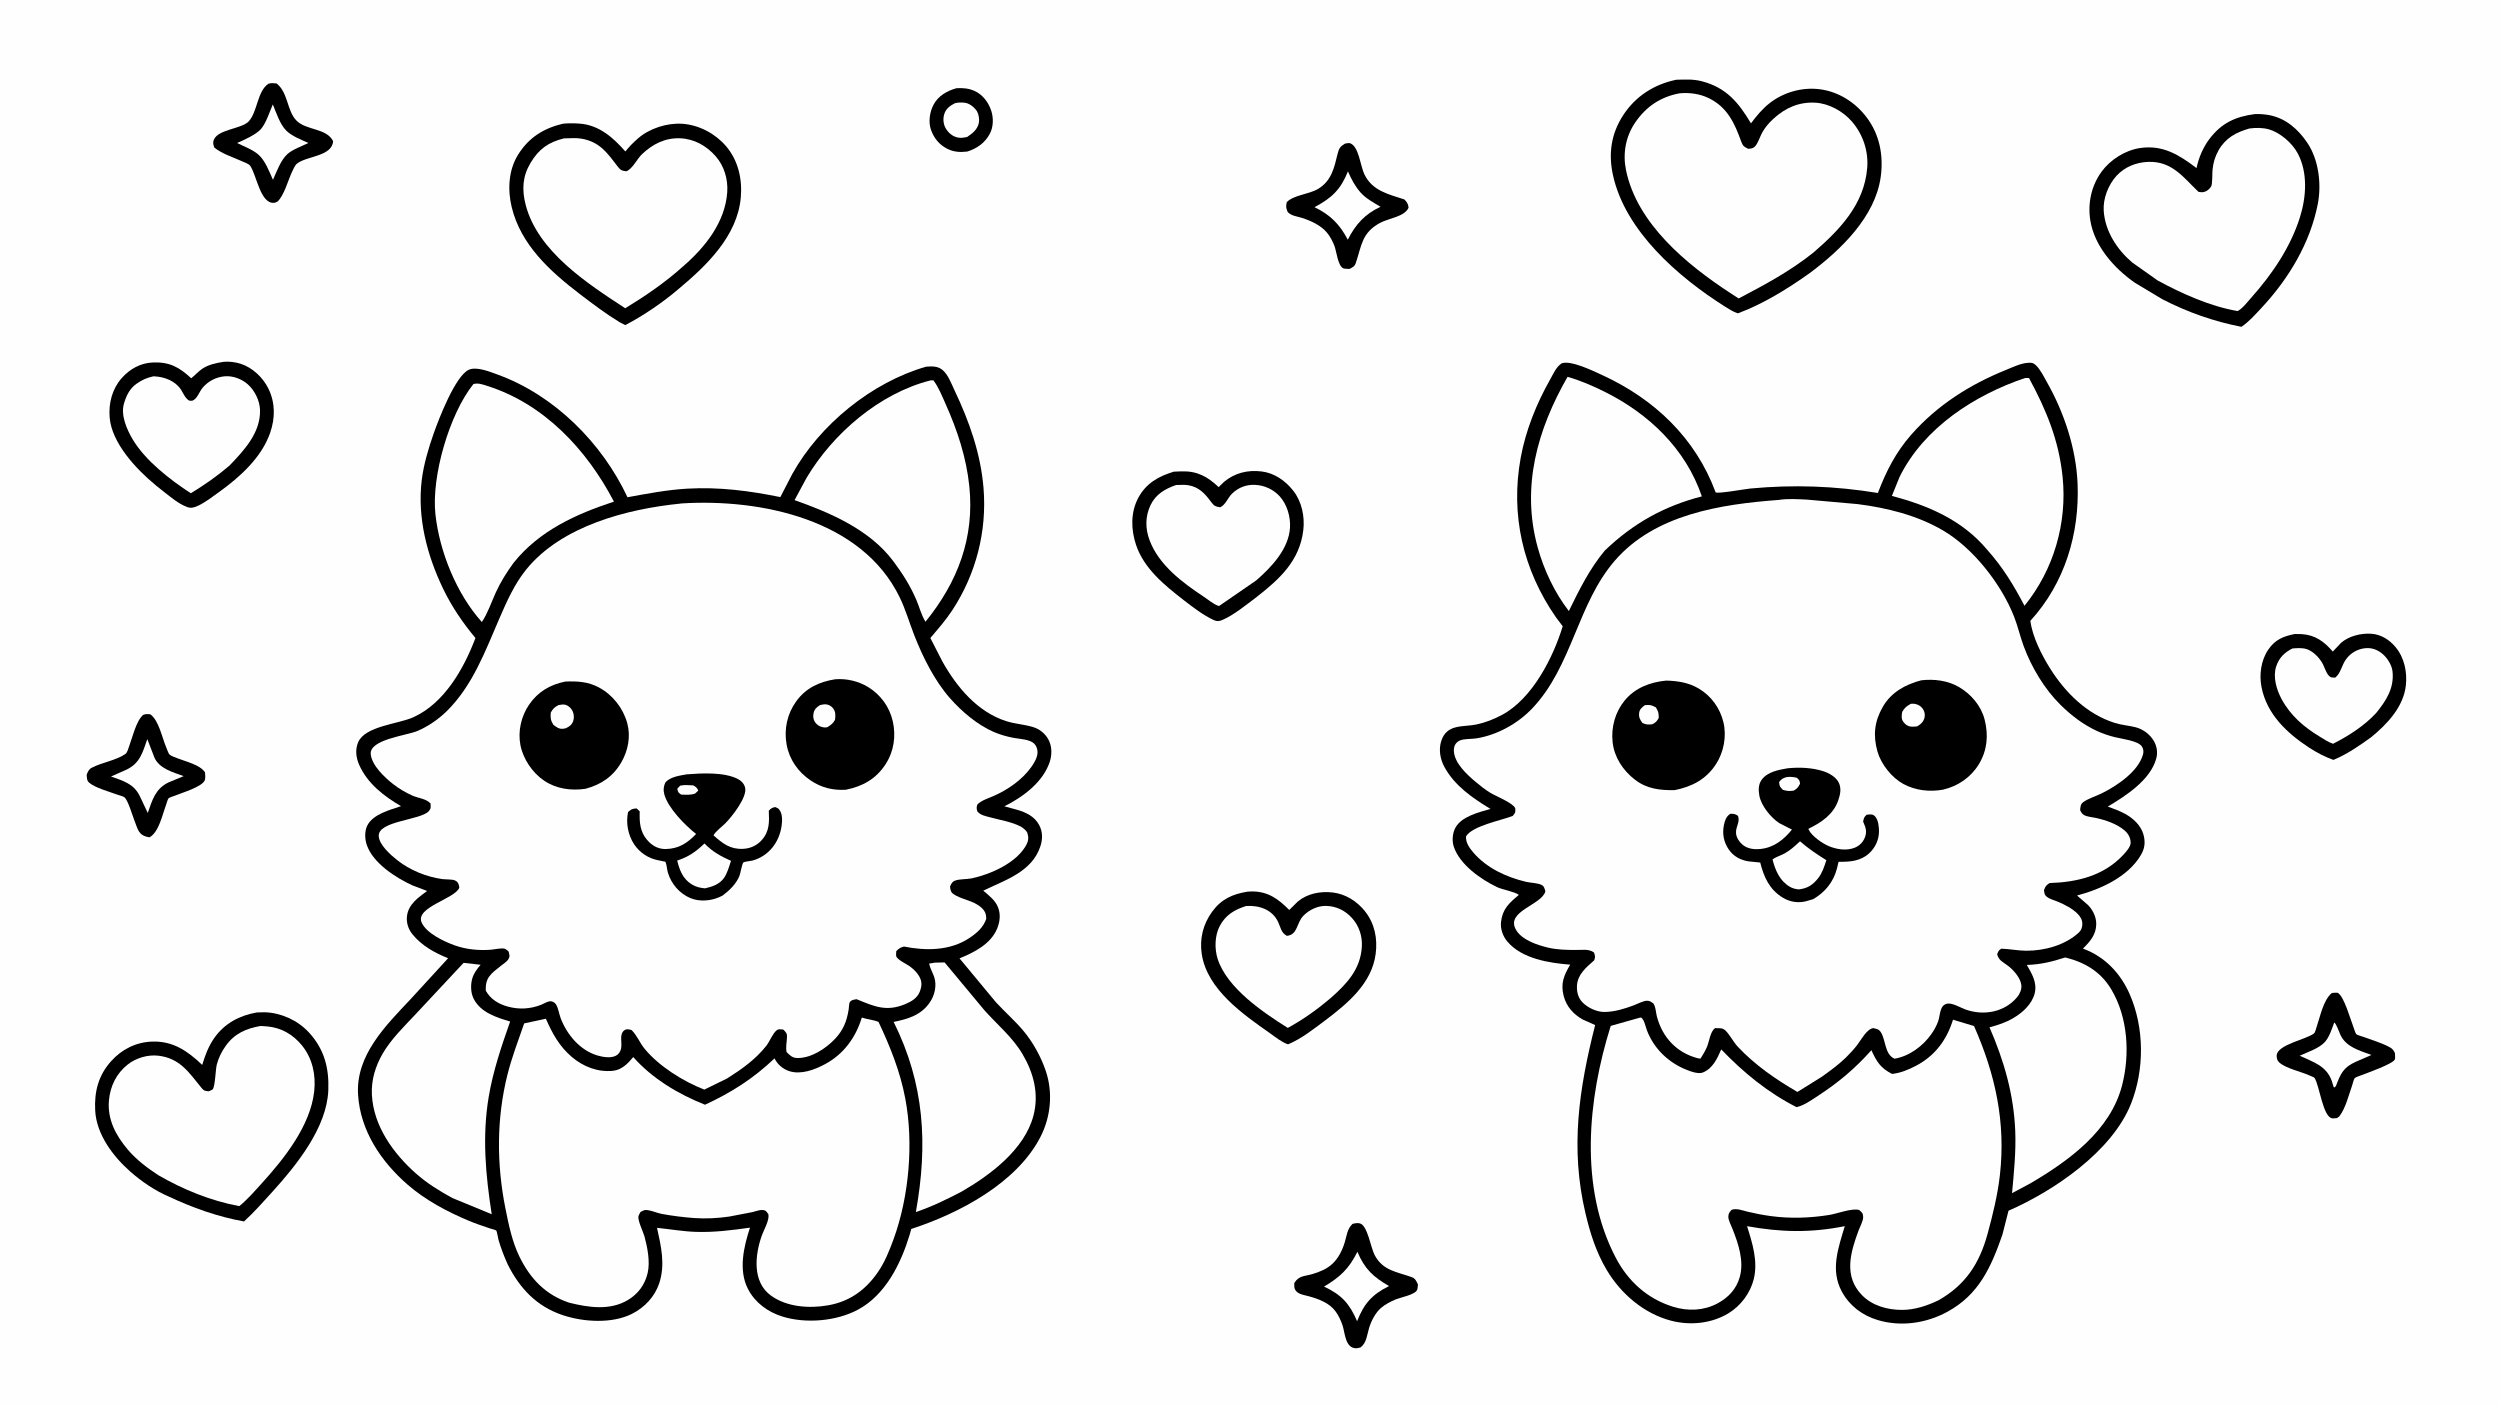
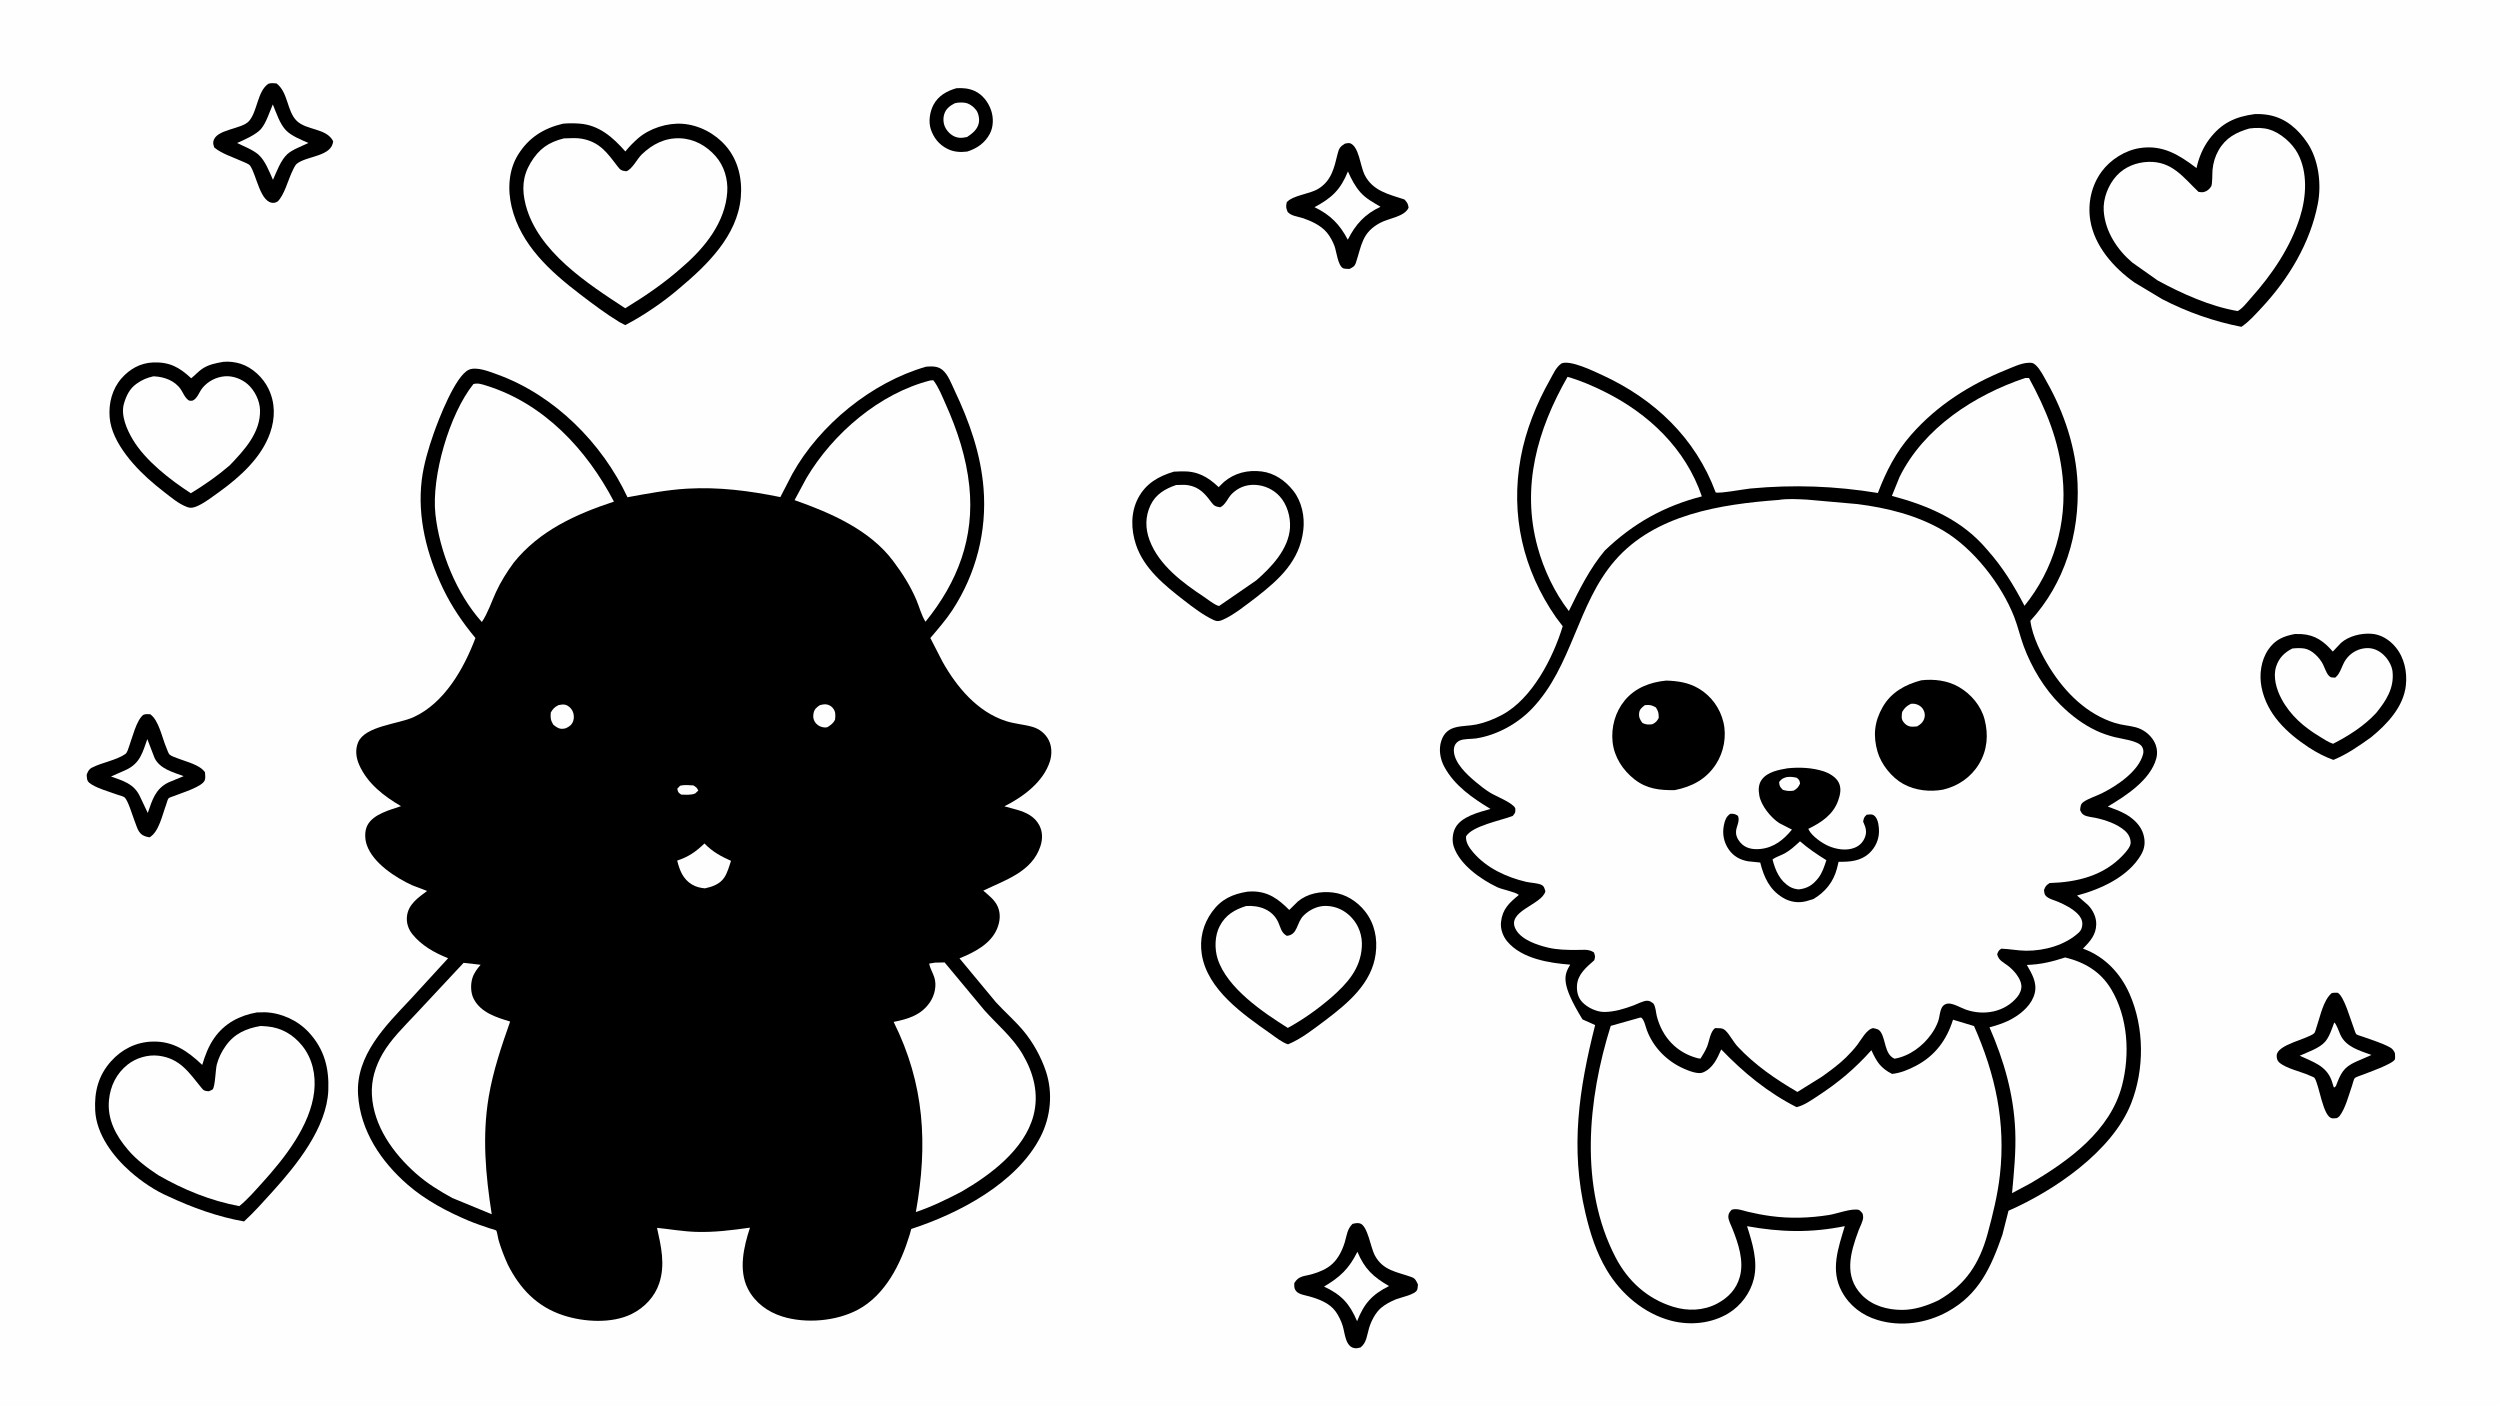
<svg xmlns="http://www.w3.org/2000/svg" version="1.1" style="display: block;" viewBox="0 0 2048 1152" width="1820" height="1024">
  <path transform="translate(0,0)" fill="rgb(254,254,254)" d="M -0 -0 L 2048 0 L 2048 1152 L -0 1152 L -0 -0 z" />
  <path transform="translate(0,0)" fill="rgb(0,0,0)" d="M 783.508 72.122 C 788.677 71.804 793.719 72.214 798.487 74.414 C 805.002 77.419 809.627 83.555 811.913 90.247 C 813.984 96.311 813.881 103.755 810.854 109.454 C 806.841 117.008 800.308 121.505 792.366 124.02 C 786.534 124.698 781.366 124.417 776.022 121.747 C 769.312 118.393 764.842 112.77 762.5 105.686 C 760.441 99.456 761.708 91.337 764.751 85.65 C 768.717 78.235 775.715 74.367 783.508 72.122 z" />
  <path transform="translate(0,0)" fill="rgb(254,254,254)" d="M 782.048 84.5 C 784.456 83.712 788.005 83.7 790.5 84.048 C 793.987 84.535 797.727 87.364 799.76 90.151 C 801.66 92.757 802.515 97.447 801.838 100.644 C 800.697 106.036 796.6 109.164 792.304 112.051 C 789.485 112.654 786.951 113.12 784.085 112.413 C 780.044 111.416 776.595 108.355 774.605 104.757 C 772.677 101.27 772.371 96.879 773.61 93.103 C 775.021 88.803 778.245 86.53 782.048 84.5 z" />
  <path transform="translate(0,0)" fill="rgb(0,0,0)" d="M 1910 813.5 C 1911.57 812.954 1913.36 813.132 1915 813.128 C 1920.31 815.911 1925.55 835.284 1927.91 841.167 C 1928.43 842.459 1929.46 846.211 1930.31 847.12 C 1930.91 847.764 1935.05 848.879 1936.06 849.255 C 1943.2 851.929 1951.69 854.325 1958.28 858.11 C 1960.09 859.151 1960.98 860.691 1961.92 862.5 C 1961.92 863.868 1962.24 866.222 1961.95 867.5 C 1961.1 871.235 1938.29 879.137 1934.74 880.558 C 1933.71 880.973 1929.7 882.263 1928.99 883.052 C 1928.17 883.964 1927.25 887.989 1926.79 889.289 C 1923.99 897.133 1921.45 908.004 1916.27 914.5 L 1914.42 915.809 C 1913.25 915.861 1911.63 916.151 1910.5 915.983 C 1902.86 914.849 1900.12 888.92 1896.03 882.83 C 1895.7 882.339 1892.51 881.15 1891.84 880.846 C 1884.83 877.66 1872.69 875.161 1867.12 870.195 C 1865.47 868.728 1864.99 866.687 1865.07 864.5 C 1865.4 855.611 1889.65 851.285 1895.66 846.414 C 1896.59 845.665 1897.45 842.037 1897.85 840.86 C 1900.85 832.185 1903.08 819.692 1910 813.5 z" />
  <path transform="translate(0,0)" fill="rgb(254,254,254)" d="M 1912.19 837.5 C 1913.82 838.239 1916.29 845.478 1917.21 847.494 C 1921.88 857.675 1932.97 860.48 1942.73 864.078 L 1929.88 869.673 C 1919.6 874.237 1917.42 879.495 1913.59 889.5 L 1912.61 890.594 L 1911.79 890.5 L 1910.17 885.331 C 1905.74 872.858 1895 869.923 1883.92 864.715 C 1890.26 861.769 1900.15 858.616 1904.75 853.232 C 1908.36 849.019 1910.3 842.622 1912.19 837.5 z" />
  <path transform="translate(0,0)" fill="rgb(0,0,0)" d="M 1101.81 117.5 C 1103.03 117.346 1104.93 116.803 1106.07 117.226 C 1113.25 119.897 1114.41 135.976 1117.77 142.812 C 1124.41 156.31 1137.54 158.967 1150.5 163.261 C 1152.66 165.533 1153.57 166.848 1153.9 170 C 1150.68 177.453 1137.81 178.533 1130.58 182.437 C 1115.62 190.51 1115.56 200.639 1110.78 215 C 1109.73 218.156 1108.27 218.763 1105.5 220.173 C 1104.36 220.069 1101.45 220.139 1100.5 219.719 C 1095.95 217.715 1094.88 205.875 1093.23 201.435 C 1091.83 197.704 1089.66 193.622 1087.12 190.531 C 1082.06 184.371 1073.83 180.695 1066.41 178.31 C 1062.27 176.98 1057.98 176.825 1054.85 173.5 C 1053.5 170.058 1053.32 169.294 1054.11 165.5 C 1059.62 159.585 1072.46 159.089 1080 154.486 C 1090.74 147.929 1093.02 137.249 1095.76 125.905 C 1096.85 121.402 1097.9 119.888 1101.81 117.5 z" />
  <path transform="translate(0,0)" fill="rgb(254,254,254)" d="M 1104.23 140.297 C 1107.13 146.714 1109.82 152.116 1114.5 157.468 C 1118.96 162.566 1125.19 165.794 1130.94 169.257 C 1118.08 175.216 1110.39 183.725 1104.12 196.235 C 1097.46 183.56 1089.81 175.883 1076.85 169.575 C 1091.04 161.99 1098.19 155.279 1104.23 140.297 z" />
  <path transform="translate(0,0)" fill="rgb(0,0,0)" d="M 117.312 585.5 C 119.195 584.646 120.973 584.867 123 584.944 C 130.16 589.812 132.81 604.459 136.338 612.526 C 136.92 613.857 137.938 617.086 138.843 617.938 C 140.233 619.246 143.661 620.371 145.459 621.078 C 152.486 623.842 163.737 626.319 167.922 632.5 C 168.049 634.485 168.448 637.094 167.769 638.987 C 165.822 644.411 148.716 649.397 142.962 651.792 C 141.866 652.248 138.868 653.073 138.094 653.82 C 137.376 654.511 136.528 657.931 136.103 659.054 C 132.986 667.285 130.221 681.456 122.5 685.792 C 113.222 684.417 113.074 679.412 109.94 671.51 C 108.469 667.799 104.931 655.613 102.015 653.036 C 101.013 652.151 97.327 651.311 95.816 650.743 C 89.456 648.354 78.061 645.315 73.08 641.06 C 71.003 639.285 71.227 636.963 71.004 634.5 C 71.909 632.125 72.768 630.055 75.123 628.815 C 83.405 624.453 95.147 622.779 102.662 617.561 C 104.327 616.405 105.14 612.928 105.829 611.076 C 108.471 603.975 111.649 590.171 117.312 585.5 z" />
  <path transform="translate(0,0)" fill="rgb(254,254,254)" d="M 120.684 605.319 L 126.592 620.71 C 130.829 629.691 141.799 632.473 150.441 635.67 L 138.024 640.826 C 127.207 646.072 124.731 655.322 121.049 665.834 L 114.583 652.181 C 109.702 641.888 100.953 639.54 90.938 635.984 L 103.625 630.357 C 114.82 624.98 116.826 616.202 120.684 605.319 z" />
  <path transform="translate(0,0)" fill="rgb(0,0,0)" d="M 219.835 68.5 C 222.087 67.703 224.177 68.005 226.5 68.2 C 236.149 75.485 234.933 90.93 243.102 98.873 C 251.223 106.77 267.424 104.706 272.899 115.5 C 271.966 128.214 251.133 127.488 243.131 134.029 C 241.561 135.313 239.893 139.228 239.011 141.14 C 235.797 148.105 232.872 159.505 227.5 164.88 C 226.604 165.351 225.521 165.927 224.5 166.014 C 213.218 166.976 210.22 143.065 204.882 135.568 C 203.81 134.063 199.761 132.654 198.044 131.875 C 190.808 128.589 181.602 125.776 175.5 120.671 C 174.955 119.064 174.448 117.55 174.757 115.841 C 176.626 105.515 197.952 105.962 204.006 99.024 C 210.937 91.081 210.84 74.512 219.835 68.5 z" />
  <path transform="translate(0,0)" fill="rgb(254,254,254)" d="M 223.502 85.401 C 226.243 92.102 229.327 101.662 234.449 106.787 C 239.061 111.401 246.706 114.311 252.637 116.976 C 247.567 119.505 239.613 122.308 235.455 126.063 C 230.02 130.971 226.564 140.595 223.616 147.179 C 220.662 140.574 217.202 131.301 211.662 126.482 C 207.004 122.43 199.766 119.721 194.222 117.014 C 199.837 114.538 209.774 110.195 213.795 105.53 C 218.093 100.544 220.848 91.455 223.502 85.401 z" />
  <path transform="translate(0,0)" fill="rgb(0,0,0)" d="M 1107.94 1002.5 C 1109.83 1001.97 1112.15 1001.53 1114.06 1002.07 C 1120.39 1003.87 1122.78 1021.69 1126.14 1028.06 C 1132.92 1040.93 1144.46 1041.71 1156.5 1046.1 C 1159.59 1047.22 1160.3 1049.49 1161.6 1052.17 C 1161.41 1053.37 1161.36 1055.42 1160.93 1056.5 C 1159.37 1060.44 1147.5 1062.66 1143.5 1064.28 C 1139.32 1065.98 1134.83 1068.34 1131.39 1071.26 C 1126.78 1075.19 1123.34 1081.92 1121.57 1087.7 C 1119.81 1093.43 1119.6 1099.93 1114.5 1103.71 C 1113.26 1104.01 1111.78 1104.43 1110.5 1104.36 C 1102.05 1103.88 1101.82 1091.96 1099.94 1086 C 1098.66 1081.92 1096.58 1077.56 1094.05 1074.1 C 1089.01 1067.2 1080.18 1063.96 1072.26 1061.78 C 1069.23 1060.95 1064.26 1060.23 1062.11 1057.87 C 1059.99 1055.55 1060.29 1053.95 1060.27 1051 C 1063.99 1044.68 1068.66 1045.49 1075.04 1043.6 C 1081.04 1041.83 1086.86 1039.47 1091.5 1035.18 C 1096.42 1030.64 1099.71 1023.89 1101.62 1017.56 C 1103.4 1011.66 1103.49 1006.94 1107.94 1002.5 z" />
  <path transform="translate(0,0)" fill="rgb(254,254,254)" d="M 1111.98 1025.31 C 1117.85 1039.34 1124.96 1045.94 1137.9 1053.4 C 1123.99 1060.3 1117.39 1067.75 1111.73 1082.2 C 1105.6 1067.77 1098.9 1060.49 1084.65 1053.83 C 1097.9 1045.96 1105.11 1039.17 1111.98 1025.31 z" />
  <path transform="translate(0,0)" fill="rgb(0,0,0)" d="M 1879.98 519.228 L 1885.58 519.321 C 1896.75 520.038 1904.04 525.522 1911.02 533.626 L 1917.76 526.507 C 1924.19 520.877 1934.09 518.489 1942.45 519.016 C 1950.52 519.525 1957.43 523.918 1962.5 530.035 C 1969.66 538.663 1972.09 550.465 1970.88 561.398 C 1968.94 579.007 1955.33 593.364 1942.22 603.966 C 1932.35 610.999 1922.78 617.743 1911.52 622.381 C 1904.53 619.865 1897.78 616.355 1891.56 612.279 C 1873.42 600.377 1856.96 584.92 1852.63 562.742 C 1850.62 552.438 1852.22 540.746 1858.19 532 C 1863.74 523.863 1870.61 521.023 1879.98 519.228 z" />
  <path transform="translate(0,0)" fill="rgb(254,254,254)" d="M 1877.87 531.121 C 1881.04 530.786 1884.53 530.614 1887.69 531.12 C 1894.02 532.136 1900.31 538.703 1903.05 544.193 C 1904.4 546.89 1905.58 550.814 1907.5 553.071 C 1909.32 555.209 1910.28 554.792 1913 554.982 C 1917.55 551.455 1918.34 544.79 1921.83 539.995 C 1925.44 535.034 1930.72 531.801 1936.81 530.965 C 1942.15 530.233 1946.84 531.676 1951.08 534.975 C 1955.36 538.302 1959.36 544.426 1959.96 549.897 C 1961.44 563.536 1954.71 573.932 1946.49 584.017 C 1936.6 594.63 1924.1 602.579 1911.26 609.16 C 1907.38 607.927 1903.7 605.327 1900.21 603.233 C 1887.34 595.495 1876.21 585.872 1869.02 572.43 C 1864.91 564.737 1861.82 554.394 1864.66 545.773 C 1866.98 538.735 1871.42 534.409 1877.87 531.121 z" />
  <path transform="translate(0,0)" fill="rgb(0,0,0)" d="M 183.065 296.275 C 187.557 295.798 192.929 296.511 197.205 297.883 C 206.839 300.975 215.49 309.198 219.887 318.214 C 225.569 329.865 225.504 342.364 221.274 354.505 C 214.194 374.825 196.479 390.686 179.464 402.929 C 174.141 406.759 168.435 411.22 162.5 414.057 C 159.655 415.417 156.659 416.46 153.56 415.301 L 153 415.085 C 146.138 412.506 140.202 407.288 134.42 402.883 L 127.269 397.149 C 111.721 384.293 91.519 362.885 89.829 341.859 C 88.894 330.221 91.839 318.533 99.659 309.66 C 106.236 302.197 115.006 297.241 125.104 296.809 C 138.91 296.219 146.889 300.673 156.618 309.732 C 159.675 307.37 162.243 304.377 165.401 302.165 C 170.602 298.522 176.926 297.276 183.065 296.275 z" />
  <path transform="translate(0,0)" fill="rgb(254,254,254)" d="M 125.623 308.143 L 126.409 308.169 C 134.631 308.539 143.38 311.798 148.122 318.855 C 149.752 321.281 151.03 324.537 153.077 326.556 C 154.895 328.347 155.088 328.211 157.5 328.135 C 161.594 326.745 163.267 320.661 166.027 317.436 C 170.695 311.983 177.212 308.645 184.38 308.103 C 190.824 307.616 198.113 310.363 202.917 314.62 C 208.622 319.675 212.762 327.983 213.004 335.593 C 213.597 354.208 200.127 368.592 188.155 381.113 C 177.899 389.912 167.825 396.885 156.335 403.939 C 139.534 393.035 119.161 377.323 108.781 359.931 C 103.935 351.81 98.77 340.113 101.518 330.598 C 103.398 324.083 106.19 318.223 111.881 314.212 C 116.452 310.99 120.149 309.391 125.623 308.143 z" />
  <path transform="translate(0,0)" fill="rgb(0,0,0)" d="M 961.621 386.24 L 967.772 385.997 C 980.801 385.608 989.147 390.253 998.32 398.905 L 1002.67 394.659 C 1011.47 387.242 1022.17 384.692 1033.5 386.067 C 1044.06 387.349 1053.02 393.696 1059.45 401.877 C 1066.44 410.756 1069 423.137 1067.66 434.232 C 1064.62 459.413 1048.15 474.304 1029.37 488.976 C 1021.27 495.022 1010.7 503.786 1001.41 507.717 C 998.94 508.764 997.046 509.073 994.5 507.91 C 985.827 503.948 977.119 497.258 969.609 491.42 C 953.95 479.247 937.094 465.63 930.594 446.074 C 926.481 433.697 926.135 419.792 932.328 407.978 C 938.678 395.866 949.035 390.021 961.621 386.24 z" />
  <path transform="translate(0,0)" fill="rgb(254,254,254)" d="M 963.497 397.179 C 966.759 397.207 970.15 396.798 973.38 397.341 C 982.25 398.833 987.103 404.201 992.089 411 C 994.512 414.306 995.58 414.738 999.5 415.447 C 1003.95 413.562 1005.81 407.653 1009.25 404.301 C 1014.45 399.241 1020.81 396.773 1028 397.052 C 1035.8 397.355 1043.29 400.808 1048.49 406.623 C 1054.42 413.248 1057.3 423.297 1056.77 432.094 C 1055.73 449.579 1041.6 464.456 1029.13 475.307 L 998.758 496.234 C 998.111 496.153 998.004 496.173 997.306 495.889 C 993.646 494.396 989.488 490.914 986.139 488.703 C 968.709 477.192 949.344 462.742 941.747 442.47 C 938.129 432.815 938.097 422.914 942.559 413.586 C 946.815 404.689 954.591 400.227 963.497 397.179 z" />
  <path transform="translate(0,0)" fill="rgb(0,0,0)" d="M 1022 730.294 L 1025.77 730.121 C 1038.98 730.156 1047.35 736.445 1056.15 745.302 L 1063.23 738.323 C 1071.15 731.78 1081.7 729.845 1091.7 730.97 C 1102.21 732.153 1111.74 738.181 1118.22 746.4 C 1126.15 756.46 1128.58 768.66 1126.96 781.202 C 1123.83 805.41 1104.17 821.689 1085.96 835.5 C 1076.38 842.602 1066.23 850.825 1055.16 855.372 C 1050.04 853.733 1044.86 849.45 1040.49 846.373 C 1018.28 830.746 989.023 810.532 984.5 781.608 C 982.543 769.096 985.5 757.022 992.962 746.753 C 1000.49 736.398 1009.73 732.282 1022 730.294 z" />
  <path transform="translate(0,0)" fill="rgb(254,254,254)" d="M 1020.81 742.061 C 1031.49 741.356 1042.37 744.923 1047.14 755.349 C 1049.27 760.007 1049.44 763.819 1054.17 766.5 C 1063.35 765.649 1061.84 755.84 1068 749.78 C 1072.86 744.997 1079.57 741.792 1086.47 741.985 C 1094.75 742.217 1101.93 745.73 1107.46 751.802 C 1113.3 758.23 1116.09 766.55 1115.63 775.224 C 1114.64 793.554 1103.65 805.472 1090.64 816.973 C 1079.68 826.407 1067.67 834.99 1054.98 841.931 C 1034.83 829.288 1005.29 809.394 997.547 785.51 C 994.851 777.196 995.077 766.317 999.194 758.5 C 1004.03 749.32 1011.32 745.083 1020.81 742.061 z" />
  <path transform="translate(0,0)" fill="rgb(0,0,0)" d="M 461.06 101.205 C 465.526 100.736 470.323 100.797 474.801 101.124 C 490.811 102.294 502.246 112.501 512.288 123.937 C 515.37 120.089 518.858 116.561 522.564 113.311 C 532.045 104.998 546.626 100.36 559.161 101.28 C 572.694 102.273 585.825 109.223 594.663 119.48 C 604.746 131.18 608.2 146.518 606.856 161.65 C 604.065 193.09 579.073 217.214 556.292 236.238 C 543.816 247.027 526.902 258.608 512.186 266.188 L 507.5 263.743 C 496.365 256.995 485.608 248.859 475.266 240.963 C 450.814 222.293 426.652 200.504 419.178 169.5 C 415.742 155.249 416.522 139.129 424.508 126.419 C 433.243 112.518 445.271 105.001 461.06 101.205 z" />
  <path transform="translate(0,0)" fill="rgb(254,254,254)" d="M 461.951 113.218 C 466.809 113.226 471.563 112.608 476.402 113.463 C 491.27 116.091 497.463 125.053 505.795 136.021 C 508.184 139.167 509.086 139.67 513 140.172 C 517.752 138.752 521.987 129.952 525.778 126.317 C 534.437 118.015 544.652 112.714 556.965 113.142 C 568.53 113.544 578.654 119.184 586.233 127.803 C 593.24 135.77 596.465 146.697 595.764 157.186 C 594.113 181.89 577.513 202.639 559.434 218.181 C 544.923 231.263 528.831 242.216 512.19 252.39 C 481.173 232.101 440.46 205.83 430.613 167.623 C 427.433 155.283 427.992 144.375 434.636 133.284 C 441.496 121.833 449.204 116.418 461.951 113.218 z" />
  <path transform="translate(0,0)" fill="rgb(0,0,0)" d="M 1847.17 93.309 C 1850.96 93.156 1855.29 93.467 1859.03 94.184 C 1872.48 96.761 1882.47 105.59 1889.99 116.589 C 1899.43 130.39 1901.9 150.563 1898.78 166.72 C 1892.55 198.956 1874.76 228.432 1852.48 252.23 C 1847.38 257.672 1842.38 263.41 1836.17 267.601 C 1813.63 263.212 1791.74 255.53 1771.35 244.964 L 1748.59 231.29 C 1731.63 219.335 1715.73 201.438 1712.36 180.287 C 1710.13 166.307 1713.3 151.821 1721.69 140.39 C 1728.91 130.56 1741 122.954 1753.09 121.138 C 1771.78 118.328 1785.18 126.762 1799.39 137.558 C 1801.2 129.096 1804.6 120.857 1809.8 113.926 C 1819.78 100.649 1831.13 95.44 1847.17 93.309 z" />
  <path transform="translate(0,0)" fill="rgb(254,254,254)" d="M 1842.68 105.126 C 1848.01 104.413 1853.93 104.372 1859.09 105.948 C 1868.22 108.732 1877.82 117.114 1882.29 125.498 C 1890.7 141.249 1889.34 161.231 1884.12 177.817 C 1876.33 202.589 1861.16 224.78 1843.98 244 C 1841.01 247.321 1837.02 252.647 1833.09 254.685 C 1810.52 250.827 1787.69 240.539 1767.69 229.706 L 1746.66 214.847 C 1734.2 204.214 1724.48 189.254 1723.37 172.604 C 1722.69 162.51 1727.13 151.211 1733.92 143.809 C 1740.61 136.507 1750.17 132.773 1760 132.468 C 1779.38 131.868 1788.57 145.133 1801 157.024 C 1802.56 157.292 1803.99 157.53 1805.54 157.127 C 1807.94 156.507 1810.15 154.698 1811.42 152.5 C 1812.49 150.642 1812.23 141.665 1812.51 138.88 C 1813.06 133.238 1814.59 128.063 1817.38 123.098 C 1823.13 112.877 1831.75 108.252 1842.68 105.126 z" />
  <path transform="translate(0,0)" fill="rgb(0,0,0)" d="M 210.397 829.254 L 217 829.101 C 230.492 829.593 243.785 835.66 252.97 845.556 C 265.652 859.219 269.666 874.766 268.952 893 C 267.754 923.587 242.965 954.267 223.378 975.908 C 215.802 984.278 208.236 992.82 199.925 1000.47 C 178.562 996.71 157.482 989.132 137.908 979.93 C 127.03 975.293 115.697 967.534 106.878 959.76 C 92.636 947.207 78.99 929.204 77.977 909.551 C 77.187 894.222 80.54 880.86 91.032 869.178 C 99.79 859.426 111.419 853.577 124.646 853.131 C 141.901 852.549 153.771 860.944 165.669 872.241 C 168.043 864.299 170.761 857.001 175.552 850.158 C 183.941 838.179 196.261 831.716 210.397 829.254 z" />
  <path transform="translate(0,0)" fill="rgb(254,254,254)" d="M 213.572 840.326 L 218.94 840.704 C 230.483 841.749 240.082 847.33 247.389 856.317 C 256.061 866.985 258.88 880.617 257.379 894.064 C 254.272 921.896 233.083 948.689 214.906 968.714 C 208.951 975.275 202.912 982.351 196.019 987.93 C 172.542 983.544 150.166 974.417 129.573 962.513 C 120.626 956.593 111.862 950.049 104.879 941.835 C 94.953 930.162 87.772 916.949 89.274 901.044 C 90.368 889.465 95.391 879.249 104.582 871.942 C 111.389 866.53 121.191 863.655 129.809 864.696 C 147.374 866.819 154.67 878.27 164.771 890.679 C 167.037 893.463 167.423 893.511 171 893.849 C 171.698 893.502 173.818 892.739 174.248 892.231 C 176.292 889.821 176.56 875.812 177.615 871.874 C 179.116 866.271 181.564 861.345 184.921 856.62 C 192.093 846.524 201.749 842.324 213.572 840.326 z" />
-   <path transform="translate(0,0)" fill="rgb(0,0,0)" d="M 1373.21 65.187 C 1380.38 65.025 1386.96 64.565 1394.01 66.39 C 1414.2 71.619 1424.21 83.818 1434.4 100.912 C 1438.77 95.006 1443.74 89.031 1449.54 84.472 C 1461.04 75.428 1476.26 71.101 1490.78 72.969 C 1506.15 74.948 1519.74 83.627 1529.05 95.857 C 1539.85 110.041 1543.09 127.396 1540.68 144.812 C 1536.17 177.523 1508.07 204.395 1483.02 223.215 C 1465.28 235.941 1444.22 249.015 1423.62 256.568 C 1419.68 255.24 1416.21 252.979 1412.72 250.769 C 1374.75 226.748 1331.42 189.123 1321.36 143.417 C 1317.48 125.777 1319.83 109.392 1329.73 94.205 C 1339.9 78.588 1355.13 68.931 1373.21 65.187 z" />
  <path transform="translate(0,0)" fill="rgb(254,254,254)" d="M 1376.05 76.283 C 1384.2 75.591 1392.43 76.66 1399.82 80.265 C 1415.16 87.754 1421.03 100.845 1426.46 115.992 C 1427.69 119.428 1428.84 120.176 1432 121.717 C 1434.02 121.689 1435.79 121.545 1437.36 120.14 C 1439.98 117.803 1441.67 112.016 1443.41 108.785 C 1445.83 104.303 1449.12 100.519 1452.85 97.095 C 1462.57 88.188 1473.73 83.263 1487 83.971 C 1498.22 84.569 1509.78 90.997 1517.03 99.367 C 1526.11 109.841 1530.74 123.577 1529.62 137.375 C 1527.21 167.264 1507.17 188.105 1485.56 206.755 C 1466.43 222.035 1445.88 233.065 1424.3 244.356 L 1417.31 239.811 C 1381.74 216.524 1340.99 183.115 1332.01 139.15 C 1329.26 125.677 1331.7 111.781 1339.48 100.349 C 1348.45 87.161 1360.38 79.126 1376.05 76.283 z" />
-   <path transform="translate(0,0)" fill="rgb(0,0,0)" d="M 1279.29 297.5 C 1286.77 294.737 1305.17 303.736 1312.19 306.951 C 1355.11 326.601 1388.91 358.552 1405.45 403.188 C 1407.38 404.531 1429.6 400.451 1433.88 400.053 C 1469.42 396.741 1503.13 397.946 1538.36 403.708 C 1545.12 385.933 1553.02 370.375 1565.65 356.005 C 1586.88 331.836 1613.63 314.879 1643.33 302.887 C 1648.68 300.725 1655.54 297.368 1661.3 297.085 C 1664.2 296.943 1665.48 296.907 1667.65 298.932 C 1671.51 302.521 1674.39 308.58 1676.97 313.149 C 1691.03 338.018 1700.76 367.364 1701.95 396.053 C 1703.66 437.188 1691.36 477.742 1663.29 508.412 C 1664.9 521.447 1672.54 536.438 1679.44 547.435 C 1691.99 567.413 1709.67 584.979 1732.7 592.168 C 1738.16 593.874 1743.9 594.189 1749.41 595.605 C 1755.56 597.189 1761.09 601.272 1764.33 606.726 C 1766.94 611.105 1767.76 616.263 1766.42 621.216 C 1761.65 638.824 1741.46 651.838 1726.69 660.609 C 1731.6 662.329 1736.47 664.157 1741.04 666.663 C 1747.58 670.255 1753.88 676.128 1755.92 683.524 C 1757.58 689.564 1757.09 694.699 1753.9 700.169 C 1743.39 718.203 1720.75 728.382 1701.51 733.47 L 1710.44 741.215 C 1714.56 745.428 1717.32 751.084 1717.24 757.031 C 1717.12 765.618 1712.12 771.195 1706.37 776.97 L 1707.21 777.283 C 1724.5 783.817 1737.13 797.288 1744.51 813.997 C 1756.76 841.741 1756.83 875.951 1745.76 903.947 C 1730.33 942.984 1682.69 975.396 1645.37 991.685 L 1640.35 1011.4 C 1631.06 1037.97 1621.18 1060.32 1595.36 1074.44 C 1578.05 1083.91 1557.2 1086.97 1538.19 1081.23 C 1525.47 1077.39 1515.14 1069.58 1508.79 1057.84 C 1499.24 1040.22 1505.95 1022.18 1511.24 1004.32 C 1483.54 1009.92 1458.92 1009.36 1431.18 1004.35 C 1435.58 1018.18 1440.25 1033.12 1436.69 1047.66 C 1433.89 1059.1 1426.02 1069.57 1416.01 1075.67 C 1402.18 1084.11 1384.66 1085.84 1369.13 1081.82 C 1346.79 1076.03 1327.82 1059.78 1316.18 1040.15 C 1307.5 1025.52 1302.67 1010.15 1298.79 993.707 C 1286.17 940.301 1293.5 891.856 1306.74 839.607 L 1296.38 834.942 C 1288.76 830.638 1283.19 824.312 1280.96 815.714 C 1278.29 805.374 1281.2 798.718 1286.33 790.1 C 1269.06 788.775 1246.68 785.277 1234.79 771.15 C 1231.18 766.858 1229.02 760.885 1229.62 755.256 C 1230.77 744.455 1236.43 739.455 1244.25 732.968 C 1241.12 730.369 1230.72 728.655 1226.46 726.614 C 1213.05 720.204 1195.87 708.195 1190.95 693.5 C 1189.35 688.725 1189.84 682.568 1192.19 678.093 C 1197.15 668.672 1211.54 665.253 1221.03 662.545 C 1206.39 653.68 1191.49 643.485 1183.17 628 C 1179.75 621.623 1178.41 613.745 1180.72 606.725 C 1185.37 592.635 1198.51 595.661 1209.62 593.326 C 1216.83 591.811 1223.94 588.973 1230.43 585.509 C 1255.19 572.303 1272.33 538.648 1280.18 512.878 L 1274.65 505.578 C 1247.61 466.631 1237.19 421.557 1245.78 374.74 C 1249.87 352.427 1258.65 330.572 1269.79 310.885 C 1272.54 306.029 1274.56 300.783 1279.29 297.5 z" />
+   <path transform="translate(0,0)" fill="rgb(0,0,0)" d="M 1279.29 297.5 C 1286.77 294.737 1305.17 303.736 1312.19 306.951 C 1355.11 326.601 1388.91 358.552 1405.45 403.188 C 1407.38 404.531 1429.6 400.451 1433.88 400.053 C 1469.42 396.741 1503.13 397.946 1538.36 403.708 C 1545.12 385.933 1553.02 370.375 1565.65 356.005 C 1586.88 331.836 1613.63 314.879 1643.33 302.887 C 1648.68 300.725 1655.54 297.368 1661.3 297.085 C 1664.2 296.943 1665.48 296.907 1667.65 298.932 C 1671.51 302.521 1674.39 308.58 1676.97 313.149 C 1691.03 338.018 1700.76 367.364 1701.95 396.053 C 1703.66 437.188 1691.36 477.742 1663.29 508.412 C 1664.9 521.447 1672.54 536.438 1679.44 547.435 C 1691.99 567.413 1709.67 584.979 1732.7 592.168 C 1738.16 593.874 1743.9 594.189 1749.41 595.605 C 1755.56 597.189 1761.09 601.272 1764.33 606.726 C 1766.94 611.105 1767.76 616.263 1766.42 621.216 C 1761.65 638.824 1741.46 651.838 1726.69 660.609 C 1731.6 662.329 1736.47 664.157 1741.04 666.663 C 1747.58 670.255 1753.88 676.128 1755.92 683.524 C 1757.58 689.564 1757.09 694.699 1753.9 700.169 C 1743.39 718.203 1720.75 728.382 1701.51 733.47 L 1710.44 741.215 C 1714.56 745.428 1717.32 751.084 1717.24 757.031 C 1717.12 765.618 1712.12 771.195 1706.37 776.97 L 1707.21 777.283 C 1724.5 783.817 1737.13 797.288 1744.51 813.997 C 1756.76 841.741 1756.83 875.951 1745.76 903.947 C 1730.33 942.984 1682.69 975.396 1645.37 991.685 L 1640.35 1011.4 C 1631.06 1037.97 1621.18 1060.32 1595.36 1074.44 C 1578.05 1083.91 1557.2 1086.97 1538.19 1081.23 C 1525.47 1077.39 1515.14 1069.58 1508.79 1057.84 C 1499.24 1040.22 1505.95 1022.18 1511.24 1004.32 C 1483.54 1009.92 1458.92 1009.36 1431.18 1004.35 C 1435.58 1018.18 1440.25 1033.12 1436.69 1047.66 C 1433.89 1059.1 1426.02 1069.57 1416.01 1075.67 C 1402.18 1084.11 1384.66 1085.84 1369.13 1081.82 C 1346.79 1076.03 1327.82 1059.78 1316.18 1040.15 C 1307.5 1025.52 1302.67 1010.15 1298.79 993.707 C 1286.17 940.301 1293.5 891.856 1306.74 839.607 L 1296.38 834.942 C 1278.29 805.374 1281.2 798.718 1286.33 790.1 C 1269.06 788.775 1246.68 785.277 1234.79 771.15 C 1231.18 766.858 1229.02 760.885 1229.62 755.256 C 1230.77 744.455 1236.43 739.455 1244.25 732.968 C 1241.12 730.369 1230.72 728.655 1226.46 726.614 C 1213.05 720.204 1195.87 708.195 1190.95 693.5 C 1189.35 688.725 1189.84 682.568 1192.19 678.093 C 1197.15 668.672 1211.54 665.253 1221.03 662.545 C 1206.39 653.68 1191.49 643.485 1183.17 628 C 1179.75 621.623 1178.41 613.745 1180.72 606.725 C 1185.37 592.635 1198.51 595.661 1209.62 593.326 C 1216.83 591.811 1223.94 588.973 1230.43 585.509 C 1255.19 572.303 1272.33 538.648 1280.18 512.878 L 1274.65 505.578 C 1247.61 466.631 1237.19 421.557 1245.78 374.74 C 1249.87 352.427 1258.65 330.572 1269.79 310.885 C 1272.54 306.029 1274.56 300.783 1279.29 297.5 z" />
  <path transform="translate(0,0)" fill="rgb(254,254,254)" d="M 1691.82 784.206 C 1707.79 788.129 1720.83 795.796 1729.46 810.174 C 1743.28 833.167 1744.97 863.474 1738.41 888.954 C 1728.87 926.061 1694.97 950.64 1663.57 969.1 L 1648.27 977.29 C 1649.82 960.228 1651.57 943.529 1650.89 926.367 C 1649.69 896.362 1641.69 868.784 1629.8 841.427 C 1636.61 839.664 1642.91 837.58 1649.05 834.023 C 1656.77 829.551 1664.81 822.352 1666.9 813.268 C 1668.88 804.653 1664.47 797.469 1660.38 790.336 C 1671.67 789.995 1681.09 787.7 1691.82 784.206 z" />
  <path transform="translate(0,0)" fill="rgb(254,254,254)" d="M 1659.03 309.5 L 1662.13 309.5 C 1676.34 335.711 1686.61 360.544 1689.68 390.512 C 1693.55 428.347 1682.42 466.601 1658.46 496.136 C 1649.7 479.362 1640.69 464.551 1628.01 450.344 C 1607.57 425.882 1579.78 414.049 1549.83 406.096 L 1556.15 390.526 C 1576.02 350.318 1617.56 323.433 1659.03 309.5 z" />
  <path transform="translate(0,0)" fill="rgb(254,254,254)" d="M 1284.14 308.564 C 1294.5 311.505 1304.68 315.911 1314.32 320.694 C 1350.65 338.723 1380.92 367.493 1394.15 406.498 C 1363.06 414.486 1337.78 428.703 1314.68 450.855 C 1302.22 465.727 1293.66 483.102 1285.2 500.432 C 1273.48 485.29 1264.64 466.483 1259.6 448.035 C 1246.09 398.624 1259.35 351.85 1284.14 308.564 z" />
  <path transform="translate(0,0)" fill="rgb(254,254,254)" d="M 1343.47 833.5 L 1344.49 833.449 C 1347.07 835.422 1348 840.813 1349.16 843.9 C 1354.51 858.071 1365.66 869.255 1379.41 875.31 C 1383.26 877.006 1390.85 880.088 1394.87 878.496 C 1403.02 875.27 1406.77 867.073 1410.03 859.531 C 1428.18 878.436 1448.21 894.932 1471.73 906.829 C 1477.82 905.513 1484.2 900.892 1489.35 897.531 C 1506.15 886.551 1519.72 875.154 1533.05 860.175 C 1537.37 869.653 1540.46 874.748 1549.96 879.617 C 1556.82 878.921 1563.46 876.157 1569.52 872.972 C 1585.18 864.751 1594.71 851.861 1599.91 835.203 L 1617.13 840.397 C 1634.63 880.031 1643.22 919.189 1638.3 962.639 C 1636.49 978.633 1632.48 995.038 1628.24 1010.56 C 1621.56 1034.95 1610.23 1052.42 1587.98 1065.08 C 1578.68 1069.53 1568.42 1072.97 1557.99 1072.93 C 1546.1 1072.9 1533.74 1069.52 1525.26 1060.77 C 1510.21 1045.25 1515.81 1026.08 1522.5 1007.98 C 1523.63 1004.92 1526.35 1000.11 1526.3 996.9 C 1526.24 993.616 1525.28 993.106 1523 991.065 C 1516.94 989.399 1505.1 994.122 1498.29 995.19 C 1482.33 997.695 1466.56 998.223 1450.52 996.053 C 1444.17 995.195 1437.92 994.001 1431.69 992.5 C 1427.64 991.524 1422.52 989.417 1418.5 990.938 C 1416.85 993.063 1415.85 993.814 1415.85 996.608 C 1415.85 999.476 1418.02 1003.46 1419.11 1006.2 C 1424 1018.46 1428.91 1032.86 1425.21 1046 C 1422.42 1055.92 1415.9 1062.82 1406.88 1067.65 C 1395.64 1073.67 1382.57 1074.09 1370.52 1070.34 C 1349.46 1063.79 1333.65 1049.43 1323.51 1029.97 C 1293.48 972.356 1300.69 900.049 1319.52 840.261 L 1343.47 833.5 z" />
  <path transform="translate(0,0)" fill="rgb(254,254,254)" d="M 1457.05 409.41 C 1464.33 408.211 1473.03 408.783 1480.41 409.156 L 1521.69 412.814 C 1545.86 415.858 1570.52 421.996 1591.66 434.366 C 1616.52 448.909 1639.55 478.459 1650.01 505.194 C 1653.03 512.931 1654.86 521.198 1657.74 529.024 C 1664.21 546.566 1674.69 564.141 1688.02 577.328 C 1696.78 585.982 1706.57 593.466 1717.77 598.645 C 1722.42 600.791 1727.25 602.407 1732.2 603.678 C 1737.9 605.141 1751.42 606.578 1754.61 611.337 C 1755.86 613.192 1756.18 615.497 1755.62 617.636 C 1751.94 631.843 1733.99 643.714 1721.62 649.82 C 1717.12 652.041 1710.92 653.943 1706.89 656.758 C 1704.23 658.622 1704.38 660.545 1704.03 663.5 C 1705.06 665.481 1705.35 666.464 1707.34 667.6 C 1709.73 668.961 1713.96 669.26 1716.72 669.864 C 1724.86 671.644 1734.16 674.725 1740.5 680.212 C 1743.46 682.779 1745.27 686.019 1745.44 689.995 C 1745.58 693.465 1741.52 697.877 1739.19 700.364 C 1723.23 717.418 1701.46 722.567 1679 723.262 C 1676.05 725.326 1675.74 725.655 1674.44 729 C 1674.71 730.743 1674.61 732.259 1675.82 733.619 C 1678.16 736.257 1682.83 737.244 1686.01 738.617 C 1691.63 741.039 1697.56 744.057 1701.95 748.4 C 1704.17 750.601 1705.87 753.468 1705.85 756.676 C 1705.84 759.451 1705.03 761.927 1702.96 763.832 C 1691.71 774.171 1674.81 778.802 1659.78 778.694 C 1653.04 778.645 1646.29 777.238 1639.5 777.013 C 1637.22 778.397 1637.16 779.014 1636.07 781.5 C 1637.22 786.619 1640.88 787.972 1644.84 790.946 C 1649.37 794.337 1655.32 801.063 1655.89 806.952 C 1656.23 810.43 1654.69 813.981 1652.5 816.636 C 1642.26 829.058 1625.23 832.089 1610.5 826.959 C 1606.48 825.561 1599.5 821.351 1595.45 822.004 C 1588.71 823.092 1589.62 831.326 1587.72 836.557 C 1586.38 840.23 1584.48 843.708 1582.23 846.897 C 1575.19 856.873 1564.18 865.079 1552 867.157 C 1543.8 863.529 1544.93 851.795 1540.76 845.413 C 1539.06 842.811 1537.24 842.745 1534.5 842.082 C 1529.06 843.017 1524.68 851.697 1521.45 855.87 C 1518.63 859.51 1515.45 862.988 1512.16 866.202 C 1506.15 872.067 1499.32 876.975 1492.53 881.876 L 1472.44 894.386 C 1454.57 883.975 1437.8 872.45 1423.58 857.318 C 1419.88 853.376 1417.3 847.852 1413.71 844.283 C 1411.04 841.628 1408.48 842.235 1405 842.132 C 1401.04 844.767 1400.22 853.025 1398.37 857.423 C 1396.95 860.798 1395 863.93 1393.07 867.031 C 1392.2 866.988 1391.47 866.948 1390.62 866.723 C 1373.39 862.16 1361.78 849.541 1357.3 832.5 C 1356.34 828.855 1356.56 825.236 1354.5 821.958 C 1352.55 820.612 1351.69 819.667 1349.25 819.668 C 1346.2 819.67 1341.34 822.322 1338.37 823.424 C 1330.7 826.274 1322.51 828.834 1314.24 828.865 C 1308.03 828.889 1300.5 825.343 1296.26 820.868 C 1292.71 817.125 1291.58 812.309 1291.86 807.26 C 1292.37 797.984 1299.6 792.185 1306.02 786.5 C 1306.94 783.458 1306.81 783.15 1305.77 780.119 C 1301.52 777.053 1296.2 778.106 1291 778.074 C 1283.24 778.028 1275.79 777.953 1268.2 776.157 C 1259.37 774.065 1246.81 769.889 1241.99 761.701 C 1232.86 746.224 1263.2 741.317 1265.97 730 C 1265.27 727.794 1265.07 725.876 1262.79 724.752 C 1259.6 723.181 1253.76 723.107 1250.12 722.244 C 1234 718.423 1217.76 710.952 1206.81 698.089 C 1203.7 694.425 1200.56 690.013 1200.99 685 C 1206.1 676.435 1229.6 671.977 1239.19 668.306 C 1241.45 665.541 1241.49 665.56 1241.32 662 C 1239.32 657.488 1225.55 652.202 1220.89 649.336 C 1216.59 646.699 1212.62 643.561 1208.77 640.32 C 1201.7 634.373 1191.54 625.05 1191.02 615.232 C 1190.81 611.46 1192.15 608.343 1195.66 606.592 C 1199 604.922 1205.42 605.363 1209.26 604.763 C 1226.37 602.087 1243.29 592.712 1255.17 580.22 C 1288.09 545.606 1292.06 494.639 1322.94 459.057 C 1355.86 421.115 1409.86 412.922 1457.05 409.41 z" />
  <path transform="translate(0,0)" fill="rgb(0,0,0)" d="M 1464.37 629.238 C 1474.07 628.267 1484.24 628.666 1493.55 631.604 C 1498.27 633.091 1504 636.331 1506.27 640.906 C 1508.63 645.647 1507.56 650.807 1505.86 655.607 C 1501.75 667.261 1491.99 673.677 1481.44 678.827 L 1481.65 679.45 C 1484.17 684.798 1492.82 690.722 1497.99 692.932 C 1504.47 695.697 1512.73 697.032 1519.43 694.279 C 1523.39 692.653 1526.21 689.771 1527.76 685.767 C 1529.43 681.482 1528.54 677.974 1526.7 673.927 L 1526.28 673 C 1526.85 669.883 1526.91 669.512 1529.14 667.297 C 1531.78 667.096 1533.82 666.417 1535.92 668.5 C 1538.72 671.277 1539.33 677.455 1539.27 681.188 C 1539.16 687.852 1536.28 694.115 1531.45 698.668 C 1524.34 705.368 1515.38 705.983 1506.17 705.822 L 1504.85 711.275 C 1501.96 722.351 1495.24 730.666 1485.43 736.423 L 1479.48 738.175 C 1472.86 739.815 1466.17 738.731 1460.36 735.166 C 1449.44 728.473 1444.95 718.272 1441.97 706.451 L 1432.14 705.449 C 1425.56 704.343 1420.08 701.352 1416.24 695.805 C 1412.11 689.836 1410.76 682.943 1412.23 675.759 C 1413.02 671.949 1414.09 668.72 1417.47 666.5 C 1420.62 666.5 1421.13 666.529 1423.77 668.198 C 1425.68 673.256 1421.77 677.06 1422.16 682.412 C 1422.41 685.924 1424.7 689.419 1427.31 691.674 C 1431.47 695.274 1436.96 695.859 1442.24 695.321 C 1453.22 694.202 1461.22 687.758 1467.96 679.461 L 1457.58 674.153 C 1450.62 669.612 1442.69 659.843 1441.23 651.5 C 1440.42 646.918 1440.44 642.39 1443.25 638.53 C 1447.92 632.126 1457.09 630.511 1464.37 629.238 z" />
  <path transform="translate(0,0)" fill="rgb(254,254,254)" d="M 1463.38 636.5 C 1466.65 636.041 1468.85 636.278 1472 637.047 C 1474.1 638.941 1474.17 639.023 1474.61 641.816 C 1473.04 644.853 1472.52 645.615 1469.5 647.51 C 1466.04 648.086 1463.85 647.907 1460.5 646.881 C 1457.99 644.235 1457.78 644.105 1457.45 640.5 C 1459.53 637.805 1460.29 637.569 1463.38 636.5 z" />
  <path transform="translate(0,0)" fill="rgb(254,254,254)" d="M 1474.56 689.059 C 1481.39 694.971 1488.48 699.773 1496.15 704.522 C 1494.51 709.621 1492.81 714.983 1489.46 719.241 C 1485.03 724.864 1480.6 727.688 1473.5 728.459 C 1470.98 728.232 1468.49 727.625 1466.3 726.341 C 1457.96 721.472 1454.33 712.861 1452.06 703.936 C 1454.88 701.782 1458.84 700.695 1462 698.968 C 1466.67 696.412 1470.66 692.643 1474.56 689.059 z" />
  <path transform="translate(0,0)" fill="rgb(0,0,0)" d="M 1364.96 557.394 C 1374.43 557.688 1383.3 558.978 1391.63 563.92 C 1401.84 569.972 1409.11 580.033 1411.84 591.558 C 1414.56 603.019 1412.14 615.991 1405.74 625.85 C 1397.63 638.336 1386.06 644.295 1371.88 647.145 C 1359.7 647.293 1349.14 646.198 1339.12 638.41 C 1329.48 630.916 1322.4 620.151 1321.05 607.823 C 1319.72 595.684 1323.15 583.175 1330.96 573.673 C 1339.52 563.27 1351.92 558.652 1364.96 557.394 z" />
  <path transform="translate(0,0)" fill="rgb(254,254,254)" d="M 1347.53 577.5 C 1351.7 577.203 1352.85 577.34 1356.5 579.379 C 1358.63 582.753 1358.8 584.008 1358.84 588 C 1357.01 591.08 1356.67 591.549 1353.5 593.175 C 1350.34 593.529 1348.48 593.589 1345.5 592.128 C 1343.46 589.375 1342.43 587.541 1342.77 584 C 1343.08 580.856 1345.21 579.264 1347.53 577.5 z" />
  <path transform="translate(0,0)" fill="rgb(0,0,0)" d="M 1573.9 557.163 C 1584.42 555.955 1595.55 557.291 1604.82 562.69 C 1614.68 568.427 1622.9 578.072 1625.78 589.238 C 1629.07 601.958 1628 614.484 1621.15 625.798 C 1614.58 636.631 1604.06 643.838 1591.82 646.72 C 1580.92 648.753 1569.04 647.447 1559.19 642.066 C 1549.72 636.892 1541.05 626.016 1538.06 615.62 C 1534.27 602.384 1535.49 590.869 1542.42 578.849 C 1549.33 566.885 1560.94 560.556 1573.9 557.163 z" />
  <path transform="translate(0,0)" fill="rgb(254,254,254)" d="M 1565.26 576.5 C 1566.1 576.342 1566.1 576.305 1567.11 576.334 C 1570.25 576.424 1573.33 577.891 1575.13 580.5 C 1576.52 582.515 1577.16 585.082 1576.62 587.494 C 1575.83 591.1 1573.55 593.156 1570.5 594.927 C 1568.76 595.051 1566.72 595.304 1565 595.039 C 1562.62 594.673 1560.71 593.188 1559.29 591.305 C 1557.29 588.678 1557.84 586.036 1558.28 583.019 C 1560.26 579.695 1561.83 578.276 1565.26 576.5 z" />
  <path transform="translate(0,0)" fill="rgb(0,0,0)" d="M 758.765 300.232 C 763.562 299.897 768.201 299.671 772.138 302.954 C 776.712 306.767 779.366 314.174 781.907 319.523 C 794.033 345.044 803.379 371.338 805.704 399.671 C 808.606 435.024 799.592 470.039 780.162 499.709 C 774.863 507.8 768.385 515.153 762.139 522.521 L 772.138 541.994 C 783.836 562.801 800.714 583.051 824.236 590.604 C 831.362 592.893 838.773 593.261 845.889 595.337 C 851.621 597.01 856.337 600.78 859.089 606.122 C 861.782 611.349 861.828 618.029 860.082 623.54 C 854.682 640.583 838.051 652.708 822.785 660.413 L 833.035 663.19 C 840.545 665.359 847.507 668.585 851.351 675.856 C 854.276 681.389 854.185 687.413 852.245 693.252 C 845.267 714.254 823.195 720.833 805.5 729.49 C 810.062 733.403 815.142 737.206 817.495 742.912 C 819.888 748.714 819.184 755.002 816.807 760.683 C 811.511 773.34 797.989 780.06 786.027 784.938 L 815.827 820.862 C 823.065 828.757 831.277 835.898 838.178 844.069 C 846.122 853.475 852.959 865.845 856.824 877.543 C 862.649 895.175 860.816 914.624 852.399 931.1 C 832.973 969.12 785.449 993.964 746.496 1006.63 L 745.16 1011.47 C 738.032 1034.99 725.38 1060.69 702.805 1072.76 C 685.046 1082.25 660.097 1084.34 640.916 1078.36 C 628.964 1074.63 618.506 1067.01 612.715 1055.74 C 604.795 1040.33 609.274 1021.11 614.393 1005.55 C 599.553 1007.65 585.035 1009.5 570.007 1009.01 C 559.477 1008.66 548.734 1006.77 538.232 1005.71 C 541.573 1020.87 545.074 1035.68 540.097 1050.94 C 536.456 1062.1 527.976 1071.05 517.531 1076.25 C 501.298 1084.33 478.202 1082.92 461.261 1077.32 C 439.84 1070.24 425.916 1055.52 416.001 1035.82 C 413.013 1029.3 410.442 1022.57 408.406 1015.69 C 407.973 1014.23 407.16 1008.6 406.508 1007.92 C 405.95 1007.35 402.338 1006.52 401.416 1006.2 C 395.488 1004.18 389.51 1002.22 383.737 999.785 C 366.145 992.369 348.531 983.012 334.042 970.434 C 312.215 951.486 295.206 926.246 293.336 896.756 C 291.275 864.263 315.984 840.042 336.472 818.25 L 367.096 784.84 C 356.064 780.428 345.372 774.533 337.8 765.117 C 334.419 760.913 332.724 755.581 333.411 750.207 C 334.65 740.506 342.646 735.144 349.88 729.738 L 337.787 725.125 C 324.086 718.863 305.631 706.925 300.5 692.138 C 298.824 687.309 298.54 680.735 300.929 676.047 C 305.646 666.789 319.497 663.33 328.527 660.269 C 314.549 652.155 301.017 641.699 294.283 626.514 C 291.669 620.619 290.819 614.023 293.383 607.961 C 299.042 594.578 326.371 593.029 338.77 587.364 C 364.087 575.797 380.064 547.516 389.479 522.516 C 378.977 509.92 369.933 496.614 362.831 481.788 C 349.678 454.331 341.797 423.751 345.478 393.219 C 347.008 380.525 351.087 366.79 355.344 354.74 C 359.243 343.702 373.002 307.575 384.162 302.724 C 390.518 299.961 401.232 304.389 407.455 306.641 C 454.071 323.509 493.217 362.691 514.039 407.204 C 530.268 404.233 546.543 401.106 563.041 400.159 C 588.943 398.672 613.927 401.91 639.25 407.077 L 649.074 388.084 C 671.531 347.727 714.344 312.879 758.765 300.232 z" />
  <path transform="translate(0,0)" fill="rgb(254,254,254)" d="M 766.059 788.445 L 773.829 788.28 L 806.365 827.381 C 817.001 839.338 829.429 849.477 837.644 863.366 C 846.792 878.834 851.303 896.127 846.581 913.879 C 839.183 941.694 811.187 962.499 787.508 976.159 C 775.22 982.53 763.435 988.353 750.276 992.758 C 760.195 937.417 757.437 887.988 732.08 837.012 C 743.907 834.652 754.642 831.437 761.778 820.936 C 765.727 815.125 767.585 807.083 765.306 800.239 C 764.078 796.553 761.856 793.046 761.174 789.229 L 766.059 788.445 z" />
  <path transform="translate(0,0)" fill="rgb(254,254,254)" d="M 379.779 788.618 L 393.736 790.2 C 391.13 793.189 388.376 796.846 387.125 800.642 C 385.357 806.009 385.454 813.117 388.098 818.208 C 393.891 829.363 406.76 833.378 417.91 836.696 C 410.804 856.941 403.878 877.262 400.333 898.5 C 394.915 930.963 397.801 962.328 402.821 994.576 L 370.542 981.259 C 359.77 975.337 349.905 969.293 340.681 961.12 C 322.146 944.697 305.917 922.204 304.651 896.643 C 304.055 884.598 307.488 873.357 313.499 862.961 C 320.213 851.351 330.813 840.954 339.989 831.22 L 379.779 788.618 z" />
  <path transform="translate(0,0)" fill="rgb(254,254,254)" d="M 762.193 311.5 L 764.61 311.388 C 768.959 317.109 771.71 324.283 774.64 330.811 C 784.263 352.249 791.628 374.636 794.059 398.075 C 798.453 440.438 784.535 476.657 758.162 509.188 C 754.87 504.035 753.169 497.163 750.762 491.5 C 745.825 479.889 739.407 469.749 731.857 459.693 C 712.696 433.88 680.34 419.942 650.908 409.567 L 660.671 391.413 C 682.385 354.864 720.573 322.032 762.193 311.5 z" />
  <path transform="translate(0,0)" fill="rgb(254,254,254)" d="M 387.808 314.5 C 391.424 313.424 394.854 314.649 398.33 315.73 C 445.577 330.423 480.595 368.055 502.945 410.779 C 471.723 421.059 441.774 434.609 420.735 460.91 C 415.22 468.467 410.156 476.479 406.259 484.997 C 402.746 492.673 399.449 502.502 394.729 509.414 C 374.036 486.413 360.075 451.884 356.702 421.208 C 353.277 390.069 368.185 338.923 387.808 314.5 z" />
-   <path transform="translate(0,0)" fill="rgb(254,254,254)" d="M 706 833.459 C 710.457 834.923 715.423 835.259 719.674 836.991 C 729.281 857.333 737.356 877.453 741.585 899.637 C 748.539 936.114 744.756 980.117 732.01 1015 C 728.575 1024.4 724.907 1033.64 719.209 1041.94 C 709.17 1056.57 696.082 1066.07 678.334 1069.18 C 662.944 1071.88 644.805 1070.64 631.785 1061.37 C 616.089 1050.18 618.38 1028.06 624.089 1012 C 625.804 1007.18 630.333 999.712 629.5 994.657 C 628.802 993.754 627.746 991.863 626.702 991.493 C 623.378 990.314 619.708 992.013 616.428 992.812 L 597.299 996.487 C 587.848 997.854 578.245 998.366 568.711 997.677 C 559.768 997.031 550.766 995.898 541.951 994.267 C 538.273 993.587 531.313 990.501 528 991.193 C 527.013 991.399 525.656 992.269 524.704 992.706 C 524.213 993.69 523.344 994.969 523.063 996 C 522.121 999.451 526.922 1008.91 527.949 1012.71 C 530.391 1021.74 532.722 1033.49 530.544 1042.77 C 528.292 1052.36 522.722 1059.86 514.235 1064.92 C 499.618 1073.62 481.981 1070.93 466.345 1067.04 L 465.761 1066.85 C 446.782 1060.44 434.323 1047.2 425.623 1029.5 C 419.555 1017.16 416.666 1002.99 413.998 989.586 C 406.81 953.485 406.705 916.356 415.624 880.528 C 419.212 866.115 424.568 852.243 429.412 838.224 L 447.185 834.409 C 452.381 846.376 458.257 857.024 468.304 865.608 C 477.764 873.691 489.602 878.298 502.091 877.07 C 509.252 876.367 514.465 871.067 518.761 865.804 C 534.401 883.494 555.739 896.212 577.535 904.856 C 599.136 894.883 617.206 883.372 634.502 866.883 L 634.713 867.32 C 637.078 871.965 641.581 875.73 646.527 877.326 C 656.215 880.452 667.445 876.158 675.99 871.56 C 691.211 863.368 701.042 849.714 706 833.459 z" />
-   <path transform="translate(0,0)" fill="rgb(254,254,254)" d="M 557.439 412.4 C 557.952 412.259 557.677 412.312 558.407 412.267 C 623.072 408.243 705.988 425.216 737.012 489.167 C 741.868 499.178 745.001 510.146 749.061 520.5 C 755.997 538.19 765.593 557.463 778.202 571.8 C 787.812 582.725 800.698 593.686 814.148 599.5 C 819.373 601.759 825.128 603.376 830.726 604.394 C 835.549 605.271 843.645 605.509 847.236 609.06 C 849.006 610.81 849.93 613.528 849.951 616 C 849.986 620.21 847.27 624.743 844.931 628.061 C 837.408 638.727 825.653 646.785 813.822 651.995 C 809.401 653.942 804.259 655.405 800.729 658.802 C 799.843 661.054 799.924 662.202 800.631 664.5 C 803.188 667.757 807.104 668.298 810.885 669.347 C 818.678 671.508 829.021 673.16 836.13 676.952 C 837.873 677.882 841.028 680.348 841.649 682.305 C 842.769 685.836 842.536 688.649 840.797 691.924 C 833.007 706.592 811.676 716.084 796.085 719.396 C 791.829 720.3 786.223 719.804 782.344 721.277 C 779.863 722.22 779.401 723.804 778.293 726 C 778.388 727.834 778.741 730.433 780.319 731.673 C 787.139 737.033 797.318 737.073 804.246 743.67 C 807.004 746.297 807.89 748.751 807.968 752.5 C 805.513 759.719 800.223 764.225 794.044 768.336 C 778.289 778.816 758.327 778.858 740.5 775.26 C 737.681 776.034 736.257 776.892 734.234 779 C 734.21 780.191 733.948 781.863 734.153 783 C 734.688 785.964 742.627 789.571 744.984 791.25 C 748.604 793.83 752.072 797.278 753.874 801.408 C 755.444 805.004 754.91 808.619 753.508 812.187 C 751.405 817.537 746.644 820.334 741.535 822.45 C 726 828.888 716.295 824.352 701.753 818.412 C 699.731 818.719 697.231 818.96 696.057 821 C 695.509 821.953 695.441 825.482 695.248 826.711 C 693.733 836.384 690.786 843.809 683.97 850.98 C 676.45 858.893 664.618 866.7 653.29 866.59 C 649.031 866.549 647.171 864.486 644.358 861.688 C 643.554 857.273 644.518 853.853 644.718 849.5 C 644.865 846.299 643.822 845.514 641.747 843.324 C 639.749 843.142 637.989 842.539 636.277 843.853 C 633.036 846.342 630.462 853.161 627.738 856.614 C 618.986 867.71 607.551 875.808 595.726 883.276 L 576.977 892.474 C 559.741 885.769 539.577 873.255 527.831 858.706 C 523.974 853.929 521.705 847.781 517.325 843.626 C 515.217 843.178 513.455 842.456 511.5 843.862 C 507.034 847.073 509.834 853.947 508.797 858.796 C 508.278 861.222 506.911 863.425 504.658 864.645 C 500.386 866.96 493.777 865.798 489.384 864.497 C 475.217 860.303 464.429 847.501 459.298 833.918 C 458.009 830.504 457.412 825.895 455.568 822.823 C 454.381 820.846 452.34 819.833 450 820.158 C 448.222 820.405 445.134 822.268 443.282 822.993 C 434.354 826.489 425.04 826.985 415.809 824.4 C 408.337 822.308 401.9 818.426 397.983 811.5 C 397.377 800.565 402.446 797.326 410.402 791.013 C 412.255 789.543 415.149 787.762 416.407 785.754 C 418.001 783.21 417.256 782.032 416.66 779.316 C 415.923 778.787 414.278 777.254 413.5 777.047 C 410.671 776.293 404.907 777.668 401.869 777.889 C 391.911 778.614 381.911 777.651 372.477 774.29 C 363.804 771.2 349.165 764.29 345.409 755.558 C 339.967 742.909 372.923 736.225 376.274 727 C 375.873 724.169 375.407 722.273 372.5 721.022 C 370.447 720.138 364.664 720.344 362.158 719.987 C 349.098 718.131 335.837 712.707 325.432 704.501 C 320.064 700.267 310.613 692.006 310.255 684.77 C 309.633 672.193 345.025 671.801 351.374 664.239 C 353.27 661.981 352.81 660.858 352.688 658.044 C 348.841 653.967 342.826 653.858 337.696 651.546 C 332.142 649.043 326.887 645.974 322.086 642.212 C 315.076 636.719 304.521 626.849 303.704 617.598 C 302.648 605.627 332.94 602.458 341.781 598.744 C 350.697 594.999 359.403 588.961 366.23 582.188 C 387.178 561.405 397.415 533.503 408.885 507 C 415 492.869 421.41 478.256 431.199 466.241 C 460.226 430.615 513.807 416.777 557.439 412.4 z" />
  <path transform="translate(0,0)" fill="rgb(0,0,0)" d="M 562.505 634.205 C 574.923 633.231 593.245 632.209 604.533 638.044 C 607.334 639.492 609.462 641.81 610.334 644.819 C 612.586 652.581 599.472 669.033 594.184 674.332 C 591.274 677.249 586.459 680.639 584.483 684.172 C 592.055 690.863 598.118 695.748 608.789 695.222 C 614.734 694.929 620.026 692.533 624.014 688.061 C 630.501 680.786 630.208 673.117 629.793 664 C 631.801 661.908 632.186 661.685 635 660.986 C 636.432 661.611 637.461 661.856 638.428 663.142 C 641.074 666.662 640.883 671.913 640.338 676.052 C 638.553 689.597 629.98 701.048 616.5 704.82 C 615.361 705.138 609.561 705.805 609.032 706.286 C 607.877 707.335 606.528 715.552 605.715 717.5 C 602.909 724.219 597.617 729.219 591.941 733.513 L 589.077 734.871 C 581.984 737.952 572.866 738.631 565.616 735.602 C 556.631 731.849 549.998 724.06 547.171 714.818 C 546.255 711.826 546.339 708.712 545.13 705.812 L 539.211 704.592 C 531.169 703.072 524.041 698.338 519.5 691.524 C 514.458 683.957 512.615 674.008 514.5 665.144 C 517.365 662.579 517.667 662.479 521.5 662.098 L 524.032 664.5 L 523.99 668.156 C 523.969 676.611 525.547 683.654 531.807 689.741 C 535.607 693.435 540.085 695.48 545.404 695.378 C 556.077 695.172 563.084 690.506 570.26 683.052 C 561.182 675.906 547.408 661.996 544.238 650.733 C 543.263 647.269 543.562 643.627 545.333 640.5 C 549.633 636.132 556.722 635.253 562.505 634.205 z" />
  <path transform="translate(0,0)" fill="rgb(254,254,254)" d="M 557.147 643.5 C 560.674 642.633 564.399 643.092 568 643.258 C 570.376 644.754 570.85 644.994 572.036 647.5 L 569.5 649.879 C 565.852 651.321 561.848 650.875 558 650.784 C 555.51 648.996 555.5 648.989 554.827 646 L 557.147 643.5 z" />
  <path transform="translate(0,0)" fill="rgb(254,254,254)" d="M 577.099 690.838 C 583.699 697.634 590.348 701.25 598.832 705.066 C 597.305 709.686 595.931 714.911 593.173 718.967 C 589.611 724.206 583.378 726.347 577.486 727.596 C 573.659 727.221 570.168 726.447 566.859 724.444 C 559.435 719.952 556.785 712.884 554.746 704.854 C 564.124 701.753 570.037 697.587 577.099 690.838 z" />
  <path transform="translate(0,0)" fill="rgb(0,0,0)" d="M 463.109 558.191 C 472.892 557.79 481.792 558.246 490.673 563.036 C 501.981 569.135 510.493 580 513.863 592.361 C 516.785 603.081 514.543 614.646 509.091 624.168 C 502.342 635.956 492.529 642.562 479.65 646.032 C 467.92 647.75 455.946 646.18 445.908 639.487 C 436.169 632.993 428.504 621.602 426.312 610.139 C 424.159 598.877 426.941 586.647 433.346 577.237 C 440.648 566.509 450.69 560.689 463.109 558.191 z" />
  <path transform="translate(0,0)" fill="rgb(254,254,254)" d="M 457.474 577.5 C 459.291 577.175 461.262 576.713 463.08 577.203 C 465.679 577.905 467.85 579.948 469.048 582.358 C 470.205 584.684 470.456 588.009 469.582 590.5 C 468.439 593.758 466.431 595.047 463.5 596.449 L 461.386 596.85 C 457.927 597.225 455.758 595.51 453.23 593.5 C 451.033 589.827 450.801 587.733 451.23 583.5 C 453.018 580.441 454.289 579.134 457.474 577.5 z" />
-   <path transform="translate(0,0)" fill="rgb(0,0,0)" d="M 684.25 556.302 C 693.591 555.593 703.276 557.841 711.275 562.754 C 721.378 568.959 728.621 578.906 731.295 590.442 C 734.137 602.702 732.343 615.387 725.401 626.014 C 717.594 637.967 706.67 644.088 692.894 646.819 C 682.267 647.447 672.954 645.162 664.075 639.211 C 653.817 632.337 646.528 621.935 644.361 609.664 C 642.171 597.262 644.816 584.714 652.185 574.5 C 660.198 563.393 671.05 558.415 684.25 556.302 z" />
  <path transform="translate(0,0)" fill="rgb(254,254,254)" d="M 671.679 577.5 C 673.208 577.09 674.91 576.763 676.5 576.853 C 678.622 576.972 680.771 578.125 682.143 579.725 C 684.732 582.745 684.487 585.853 684.048 589.5 C 682.537 592.51 680.637 593.736 677.919 595.5 C 677.217 595.695 676.654 595.84 675.918 595.82 C 673.118 595.741 670.38 594.626 668.5 592.518 C 666.349 590.106 665.796 586.971 666.5 583.879 C 667.234 580.653 669.085 579.221 671.679 577.5 z" />
</svg>